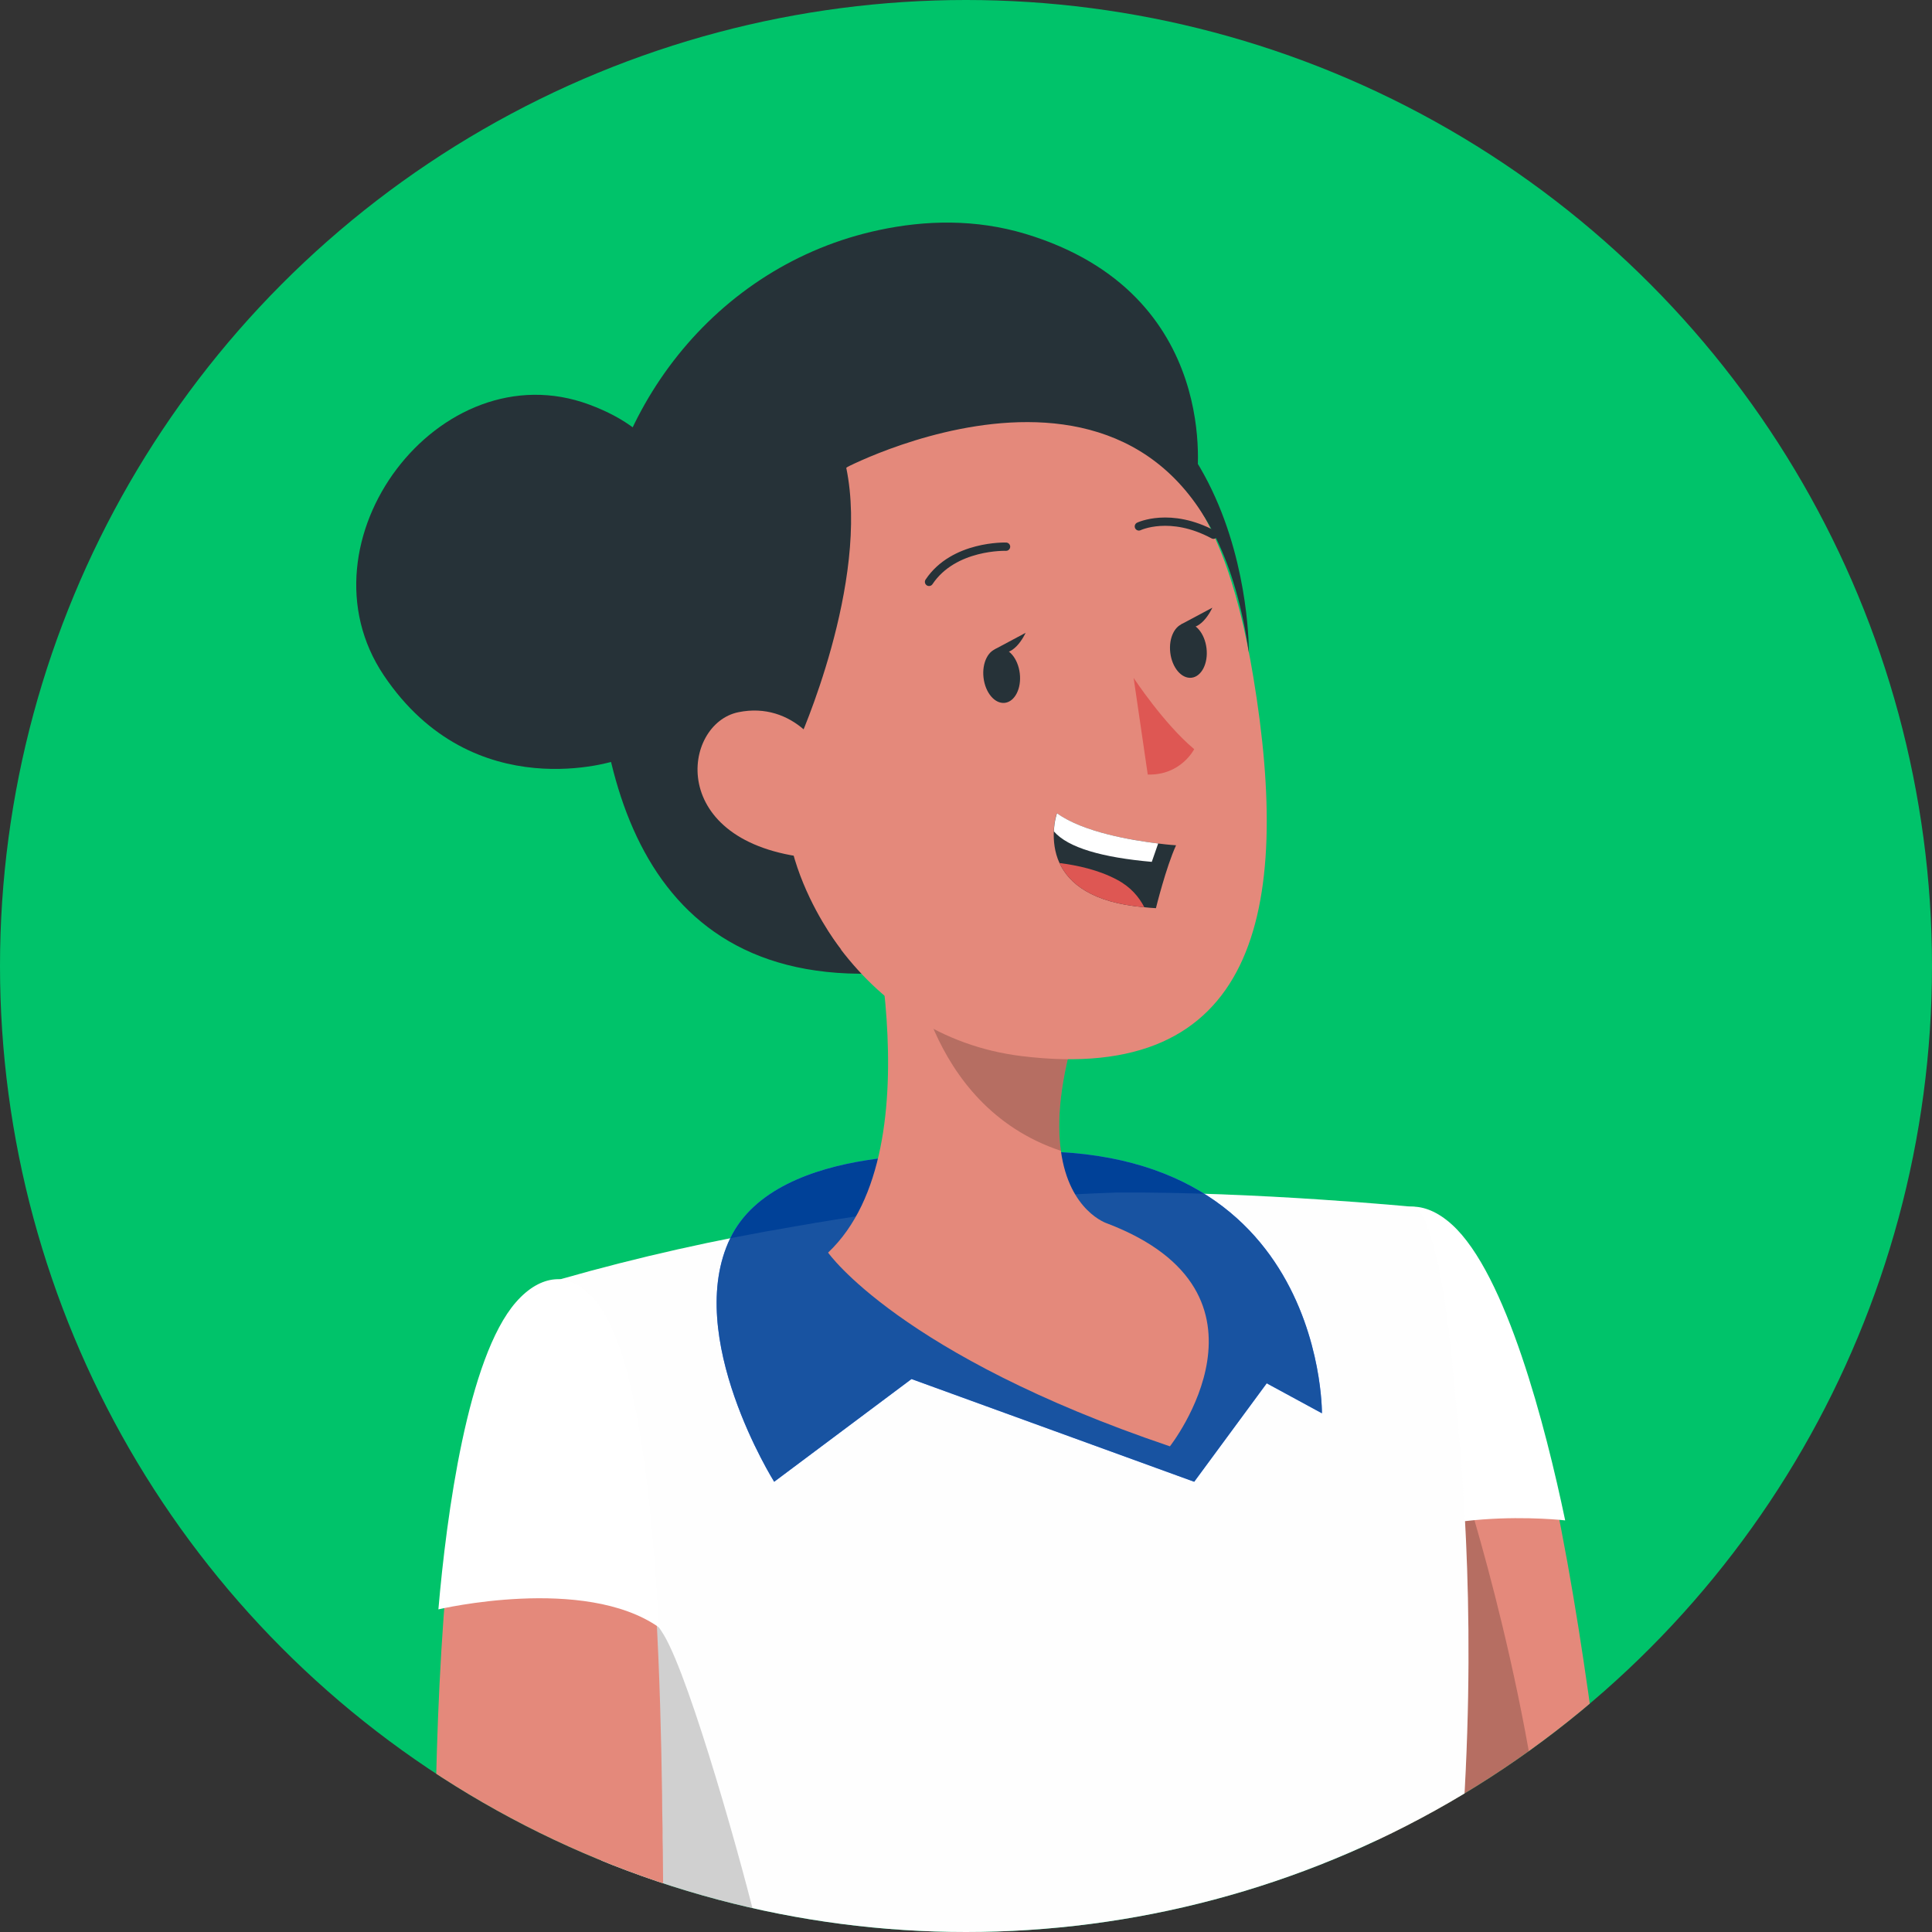
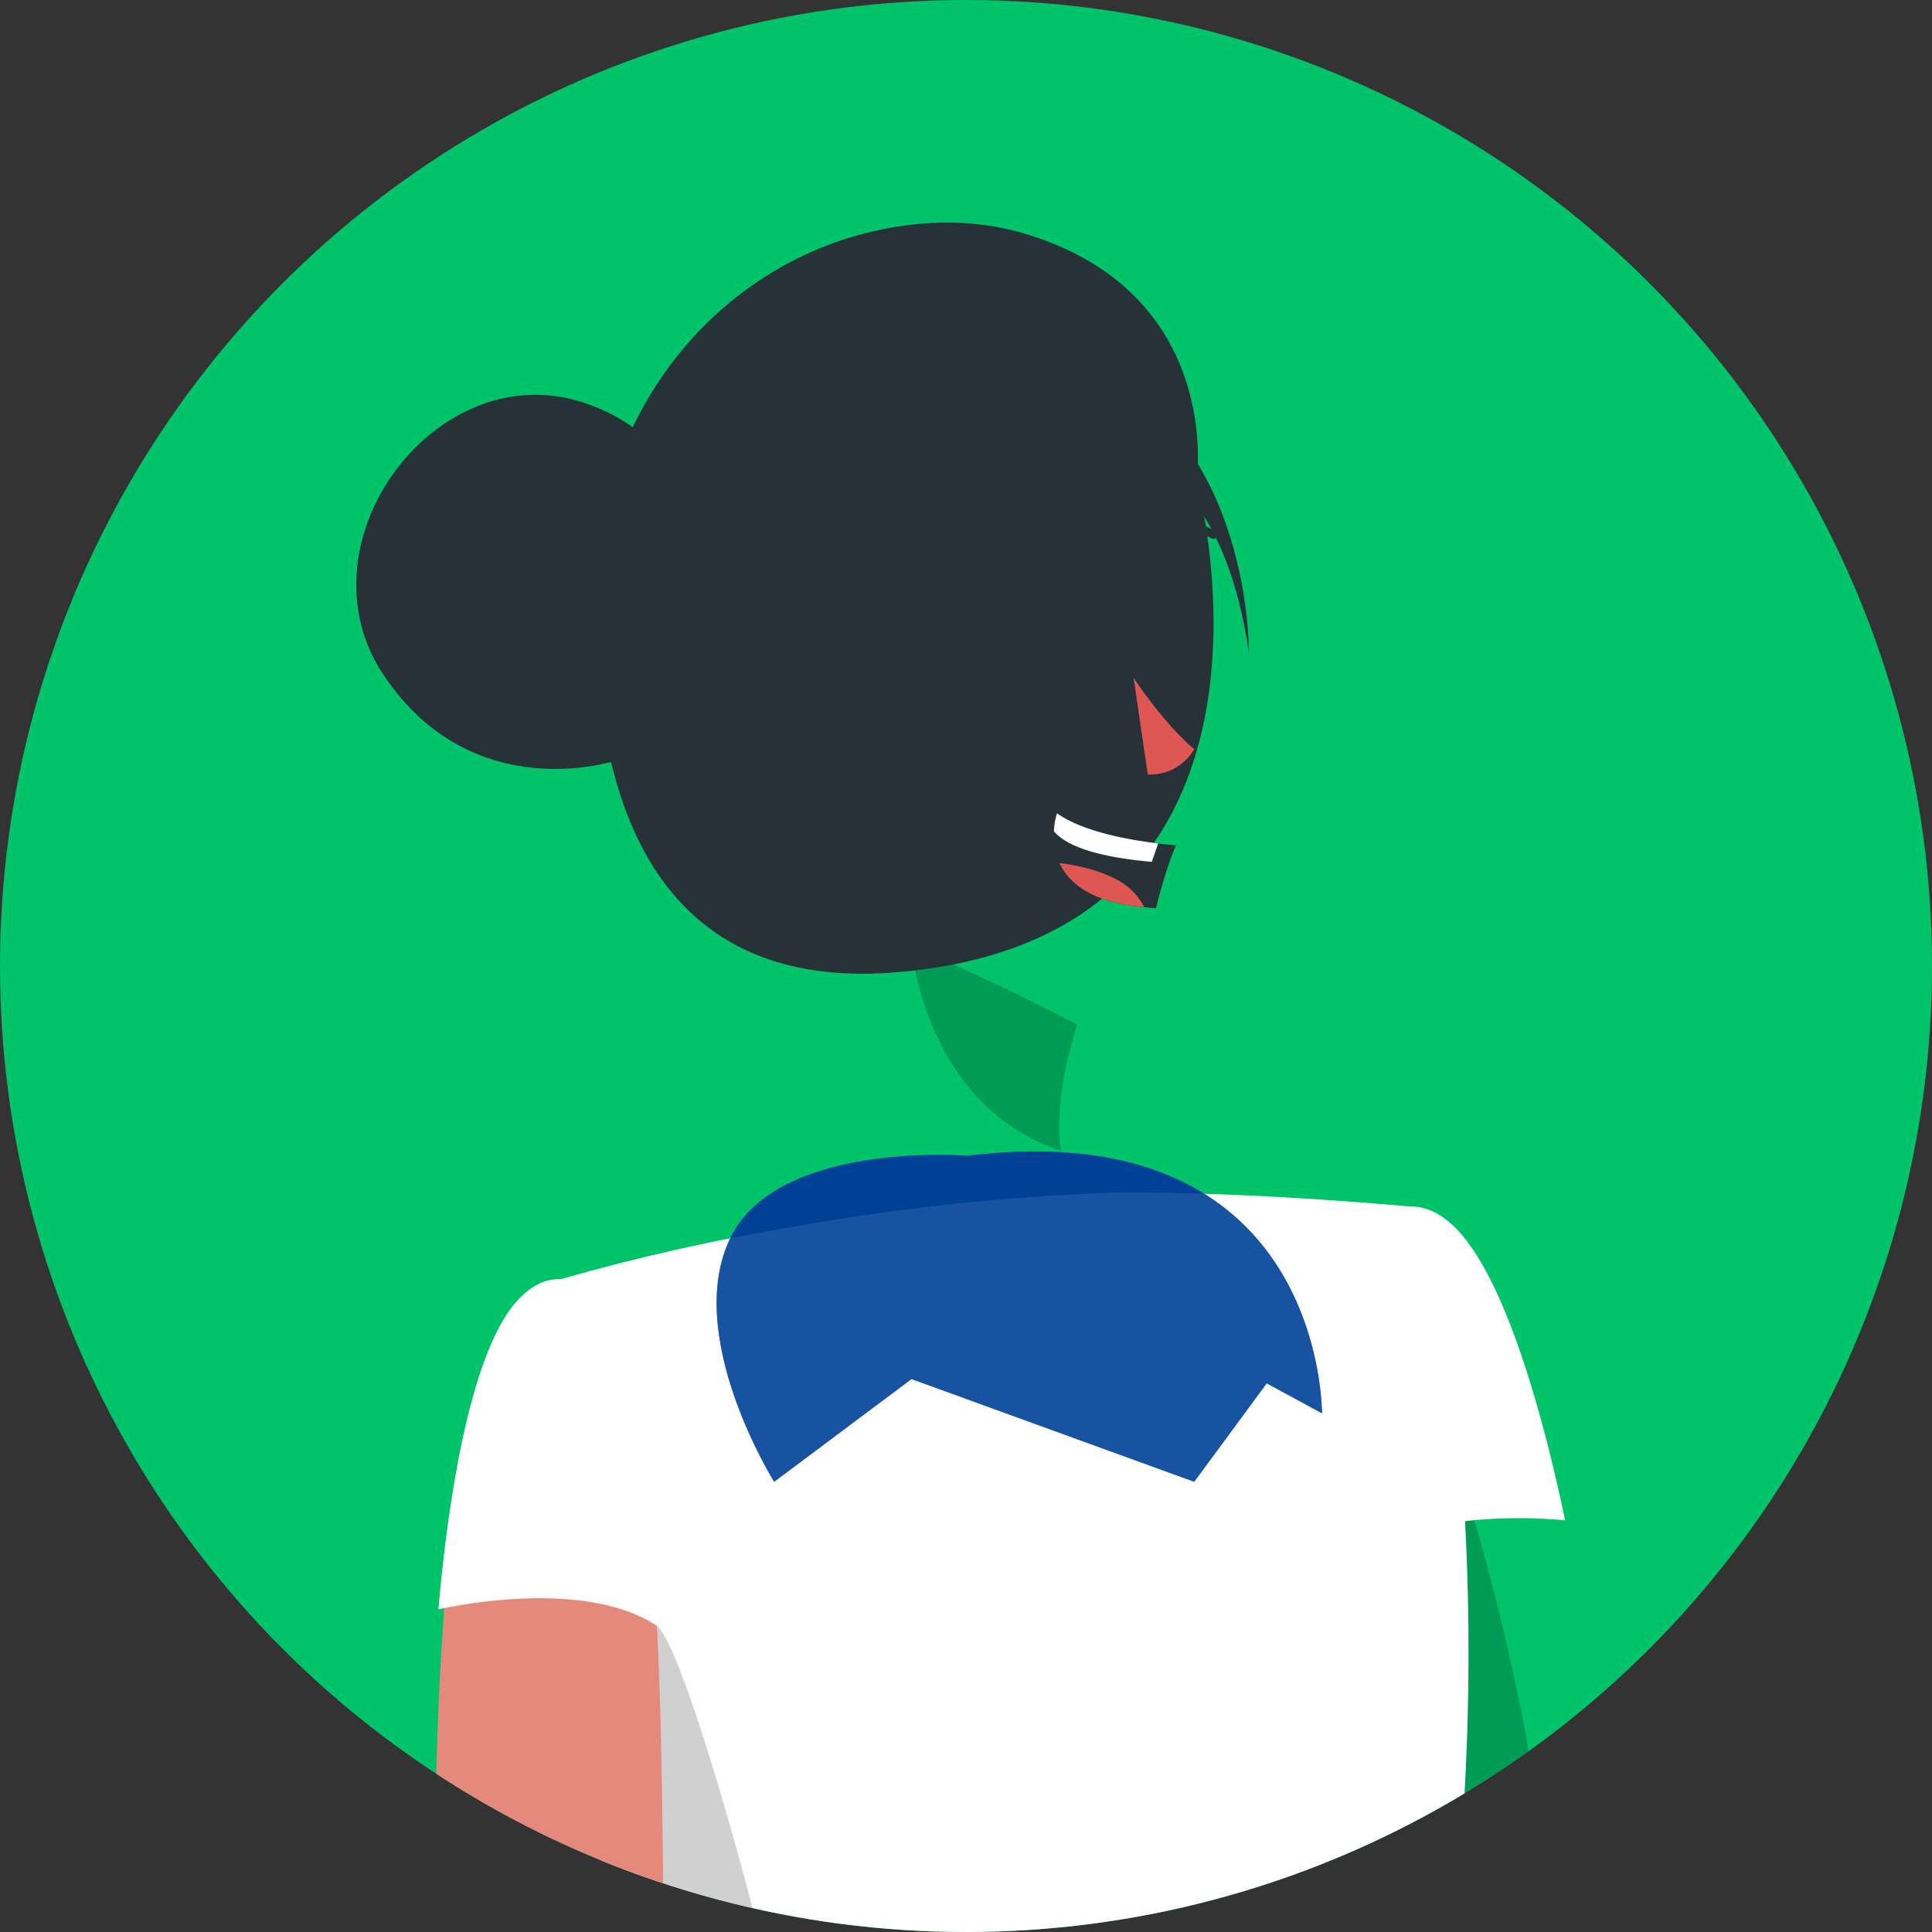
<svg xmlns="http://www.w3.org/2000/svg" id="base" viewBox="0 0 163.06 163.06">
  <rect x="0" y="0" width="163.06" height="163.06" fill="#333333" stroke="none" />
  <defs>
    <style>.cls-1{fill:none;stroke:#263238;stroke-linecap:round;stroke-linejoin:round;stroke-width:.7px;}.cls-2{clip-path:url(#clippath);}.cls-3{fill:#004198;}.cls-4{fill:#00c36a;}.cls-5{fill:#e4897b;}.cls-6{fill:#fff;}.cls-7{fill:#de5753;}.cls-8{fill:#407bff;}.cls-9{fill:#263238;}.cls-10{fill:#f2f2f2;opacity:.1;}.cls-10,.cls-11{isolation:isolate;}.cls-11{opacity:.2;}</style>
    <clipPath id="clippath">
      <circle class="cls-4" cx="81.53" cy="81.53" r="81.53" />
    </clipPath>
  </defs>
  <circle class="cls-4" cx="81.53" cy="81.53" r="81.53" />
  <g class="cls-2">
    <g>
      <g>
-         <path class="cls-5" d="M136.67,163.06h-19.6c-.15-1.5-.35-3.23-.55-5.15-.02-.15-.02-.29-.05-.44-.04-.42-.09-.82-.15-1.26-.02-.22-.04-.46-.07-.69-.18-1.53-.37-3.18-.55-4.86-.05-.57-.11-1.13-.18-1.72-.09-.93-.18-1.86-.29-2.81-2.06-19.73-3.65-44.81,4.18-44.24,12.18,.88,16.4,58.6,17.24,61.12,0,.02,.02,.04,.02,.05Z" />
        <path class="cls-11" d="M130.88,163.06h-13.77c-.16-1.52-.37-3.23-.58-5.15-.02-.15-.02-.29-.05-.44-.04-.42-.09-.82-.15-1.26-.02-.22-.04-.46-.07-.69-.22-2.06-.47-4.27-.73-6.58-.09-.93-.18-1.86-.29-2.81,4.09-11.75,8.22-21.06,8.22-21.06,0,0,6.45,19.77,7.43,38Z" />
        <path class="cls-6" d="M113.98,132.01c-1-16.09-.45-25.28,2.44-28.68,1.35-1.79,3.69-2.18,6.12,.02,4.59,4.15,7.92,17.12,9.56,24.97,0,0-12.39-1.45-18.12,3.69Z" />
      </g>
      <g>
        <path class="cls-6" d="M122.64,163.06H50.96c-.07-2.5-.15-4.99-.26-7.45-.11-2.47-.26-4.91-.42-7.31-.04-.69-.09-1.37-.15-2.05-.18-2.17-.37-4.29-.6-6.36-.06-.49-.11-.99-.16-1.46-.26-2.17-.55-4.29-.88-6.28-.07-.49-.15-.97-.24-1.44-.07-.48-.16-.95-.26-1.43l-.27-1.37c-.4-2.03-.86-3.91-1.35-5.61-.16-.57-.35-1.1-.51-1.63-.62-1.94-1.3-3.95-1.99-5.99-.97-2.85,.64-5.92,3.53-6.74,6.49-1.85,13.06-3.32,19.73-4.44,8.95-1.59,17.99-2.54,27.07-2.85,11.73-.09,25.21,1.22,25.21,1.22,0,0,.02,0,.07,.04,0,.02,.02,.02,.04,.04l.05,.05s.04,.02,.07,.05c.05,.05,.13,.13,.18,.24,.07,.09,.15,.22,.24,.37,.16,.31,.37,.75,.57,1.33,.05,.11,.09,.24,.11,.37,.04,.11,.07,.24,.11,.37,.04,.13,.07,.27,.13,.4,.07,.29,.16,.58,.24,.93,.05,.22,.11,.46,.16,.69,.05,.24,.11,.49,.15,.77,.09,.46,.18,.93,.26,1.44,.26,1.57,.49,3.47,.73,5.81,.06,.69,.15,1.5,.24,2.39s.18,1.88,.29,2.96c.79,8.71,1.7,23.46-.4,42.93Z" />
        <path class="cls-11" d="M64,163.06h-13.03c-.13-4.99-.35-9.97-.69-14.76-.04-.69-.09-1.37-.15-2.05-.18-2.17-.37-4.29-.6-6.36-.06-.49-.11-.99-.16-1.46-.29-2.96,3.86-5.13,6.66-.44,2.29,3.84,6.81,20.07,7.97,25.07Z" />
      </g>
      <path class="cls-8" d="M81.66,97.54s-16.05-1.3-20.03,6.97c-3.99,8.27,3.71,20.55,3.71,20.55l11.59-8.67,23.86,8.67,6.12-8.31,4.66,2.53s.25-25.41-29.91-21.74Z" />
      <path class="cls-3" d="M81.66,97.54s-16.05-1.3-20.03,6.97c-3.99,8.27,3.71,20.55,3.71,20.55l11.59-8.67,23.86,8.67,6.12-8.31,4.66,2.53s.25-25.41-29.91-21.74Z" />
      <path class="cls-10" d="M122.64,163.06H50.98c-.13-4.99-.35-9.97-.69-14.76-.04-.69-.09-1.37-.15-2.05-.18-2.17-.37-4.29-.6-6.36-.06-.49-.11-.99-.16-1.46-.26-2.17-.55-4.29-.88-6.28-.07-.49-.15-.97-.24-1.44-.07-.48-.16-.95-.26-1.43l-.27-1.37c-.4-2.03-.86-3.91-1.35-5.61-.16-.57-.35-1.1-.51-1.63-.62-1.94-1.3-3.95-1.99-5.99-.97-2.85,.64-5.92,3.53-6.74,6.49-1.85,13.06-3.32,19.73-4.44,8.95-1.59,17.99-2.54,27.07-2.85,11.73-.09,25.21,1.22,25.21,1.22,0,0,.02,0,.07,.04,0,.02,.02,.02,.04,.04l.05,.05s.04,.02,.07,.05c.22,.22,.58,.75,.99,1.94,.05,.11,.09,.24,.11,.37,.22,.62,.42,1.41,.64,2.39,.05,.24,.11,.49,.15,.77,.35,1.79,.71,4.15,1,7.25,.13,1.41,.31,3.2,.51,5.35,.79,8.71,1.7,23.46-.4,42.93Z" />
-       <path class="cls-5" d="M69.89,105.72s6.05,8.64,28.85,16.35c0,0,10.16-12.91-5.29-18.81,0,0-3.21-1-3.91-6.12-.35-2.47-.11-5.9,1.37-10.65,.16-.55,.36-1.13,.57-1.72l-18.78-11.75s6.61,23.8-2.81,32.7Z" />
      <path class="cls-11" d="M76.92,79.83s1,13.43,12.62,17.3c-.35-2.47-.11-5.9,1.37-10.65-6.85-3.62-13.99-6.65-13.99-6.65Z" />
      <g>
        <path class="cls-9" d="M101,40.52s2.3-15.72-14.45-20.78c-4.19-1.26-8.41-1.17-12.38-.32-13.77,2.94-23.42,15.35-23.9,29.42-.51,15.36,3.08,35.01,25.24,33.23,36-2.89,25.48-41.55,25.48-41.55Z" />
-         <path class="cls-5" d="M81.88,34.89c15.5-1.45,21.27,6.38,23.9,22.25,3.29,19.83,.19,34.44-19.59,31.99-26.87-3.33-30.06-51.83-4.31-54.24Z" />
        <path class="cls-7" d="M95.68,57.22s2.53,3.85,5.11,6.01c0,0-1.13,2.23-3.92,2.14l-1.19-8.14Z" />
        <g>
          <path class="cls-9" d="M86.07,56.84c.15,1.27-.42,2.38-1.26,2.48-.85,.1-1.65-.85-1.8-2.12-.15-1.27,.42-2.38,1.26-2.48,.85-.1,1.65,.85,1.8,2.12Z" />
          <path class="cls-9" d="M83.92,54.82l2.64-1.41s-1.1,2.49-2.64,1.41Z" />
        </g>
        <g>
          <path class="cls-9" d="M101.83,54.72c.15,1.27-.42,2.38-1.26,2.48-.85,.1-1.65-.85-1.8-2.12-.15-1.27,.42-2.38,1.26-2.48,.85-.1,1.65,.85,1.8,2.12Z" />
-           <path class="cls-9" d="M99.68,52.7l2.64-1.41s-1.1,2.49-2.64,1.41Z" />
        </g>
        <path class="cls-1" d="M84.91,46.14s-4.41-.16-6.5,2.97" />
        <path class="cls-1" d="M96.12,44.43s2.64-1.27,6.3,.7" />
        <path class="cls-9" d="M67.38,62.61s6.06-13.42,4.04-23.15c0,0,29.55-15.43,33.98,15.61,0,0,.41-27.97-26.3-26.09-26.67,1.88-22.94,40.86-8.09,51.19,0,0-7.37-9.17-3.63-17.56Z" />
-         <path class="cls-5" d="M70.22,65.64c-.34-2.49-3.31-6.47-7.9-5.53-4.76,.97-6.12,11.05,6.05,12.3,1.75,.18,2.56-1.59,1.85-6.77Z" />
        <g>
          <path class="cls-9" d="M99.26,71.34c-.85,1.85-1.7,5.31-1.7,5.31-.33-.02-.65-.04-.98-.08-4.43-.38-6.37-2.02-7.16-3.73-.43-.93-.51-1.9-.48-2.67,.03-.9,.26-1.53,.26-1.53,2.23,1.61,6.34,2.28,8.54,2.55,.92,.12,1.51,.15,1.51,.15Z" />
          <path class="cls-6" d="M97.75,71.19l-.54,1.55c-4.18-.37-7.07-1.19-8.26-2.57,.03-.9,.26-1.53,.26-1.53,2.23,1.61,6.34,2.28,8.54,2.55Z" />
          <path class="cls-7" d="M96.58,76.57c-4.43-.38-6.37-2.02-7.16-3.73,1.51,.19,3.3,.58,4.84,1.4,1.18,.62,1.88,1.48,2.32,2.33Z" />
        </g>
        <path class="cls-9" d="M54.93,50.71s7.46-11.86-5.19-16.56c-12.65-4.7-24.93,11.58-17.34,22.86,7.59,11.28,19.69,7.15,19.69,7.15l2.84-13.46Z" />
      </g>
      <g>
        <path class="cls-5" d="M36.57,170.87l19.46-2.32c-.03-1.5-.04-3.25-.06-5.18,0-.15-.02-.29,0-.44-.01-.42,0-.83,0-1.27,0-.22-.02-.46,0-.7,0-1.55-.01-3.2-.03-4.89-.01-.57-.03-1.14-.02-1.73-.02-.94-.04-1.87-.04-2.83-.28-19.83-1.66-44.93-9.38-43.44-12,2.31-9.37,60.13-9.9,62.73,0,.02-.01,.04-.01,.06Z" />
        <path class="cls-6" d="M55.62,137.36c-.91-16.09-2.7-25.22-5.98-28.25-1.55-1.62-3.95-1.67-6.1,.8-4.07,4.67-5.85,17.94-6.54,25.92,0,0,12.32-2.91,18.62,1.52Z" />
      </g>
    </g>
  </g>
</svg>